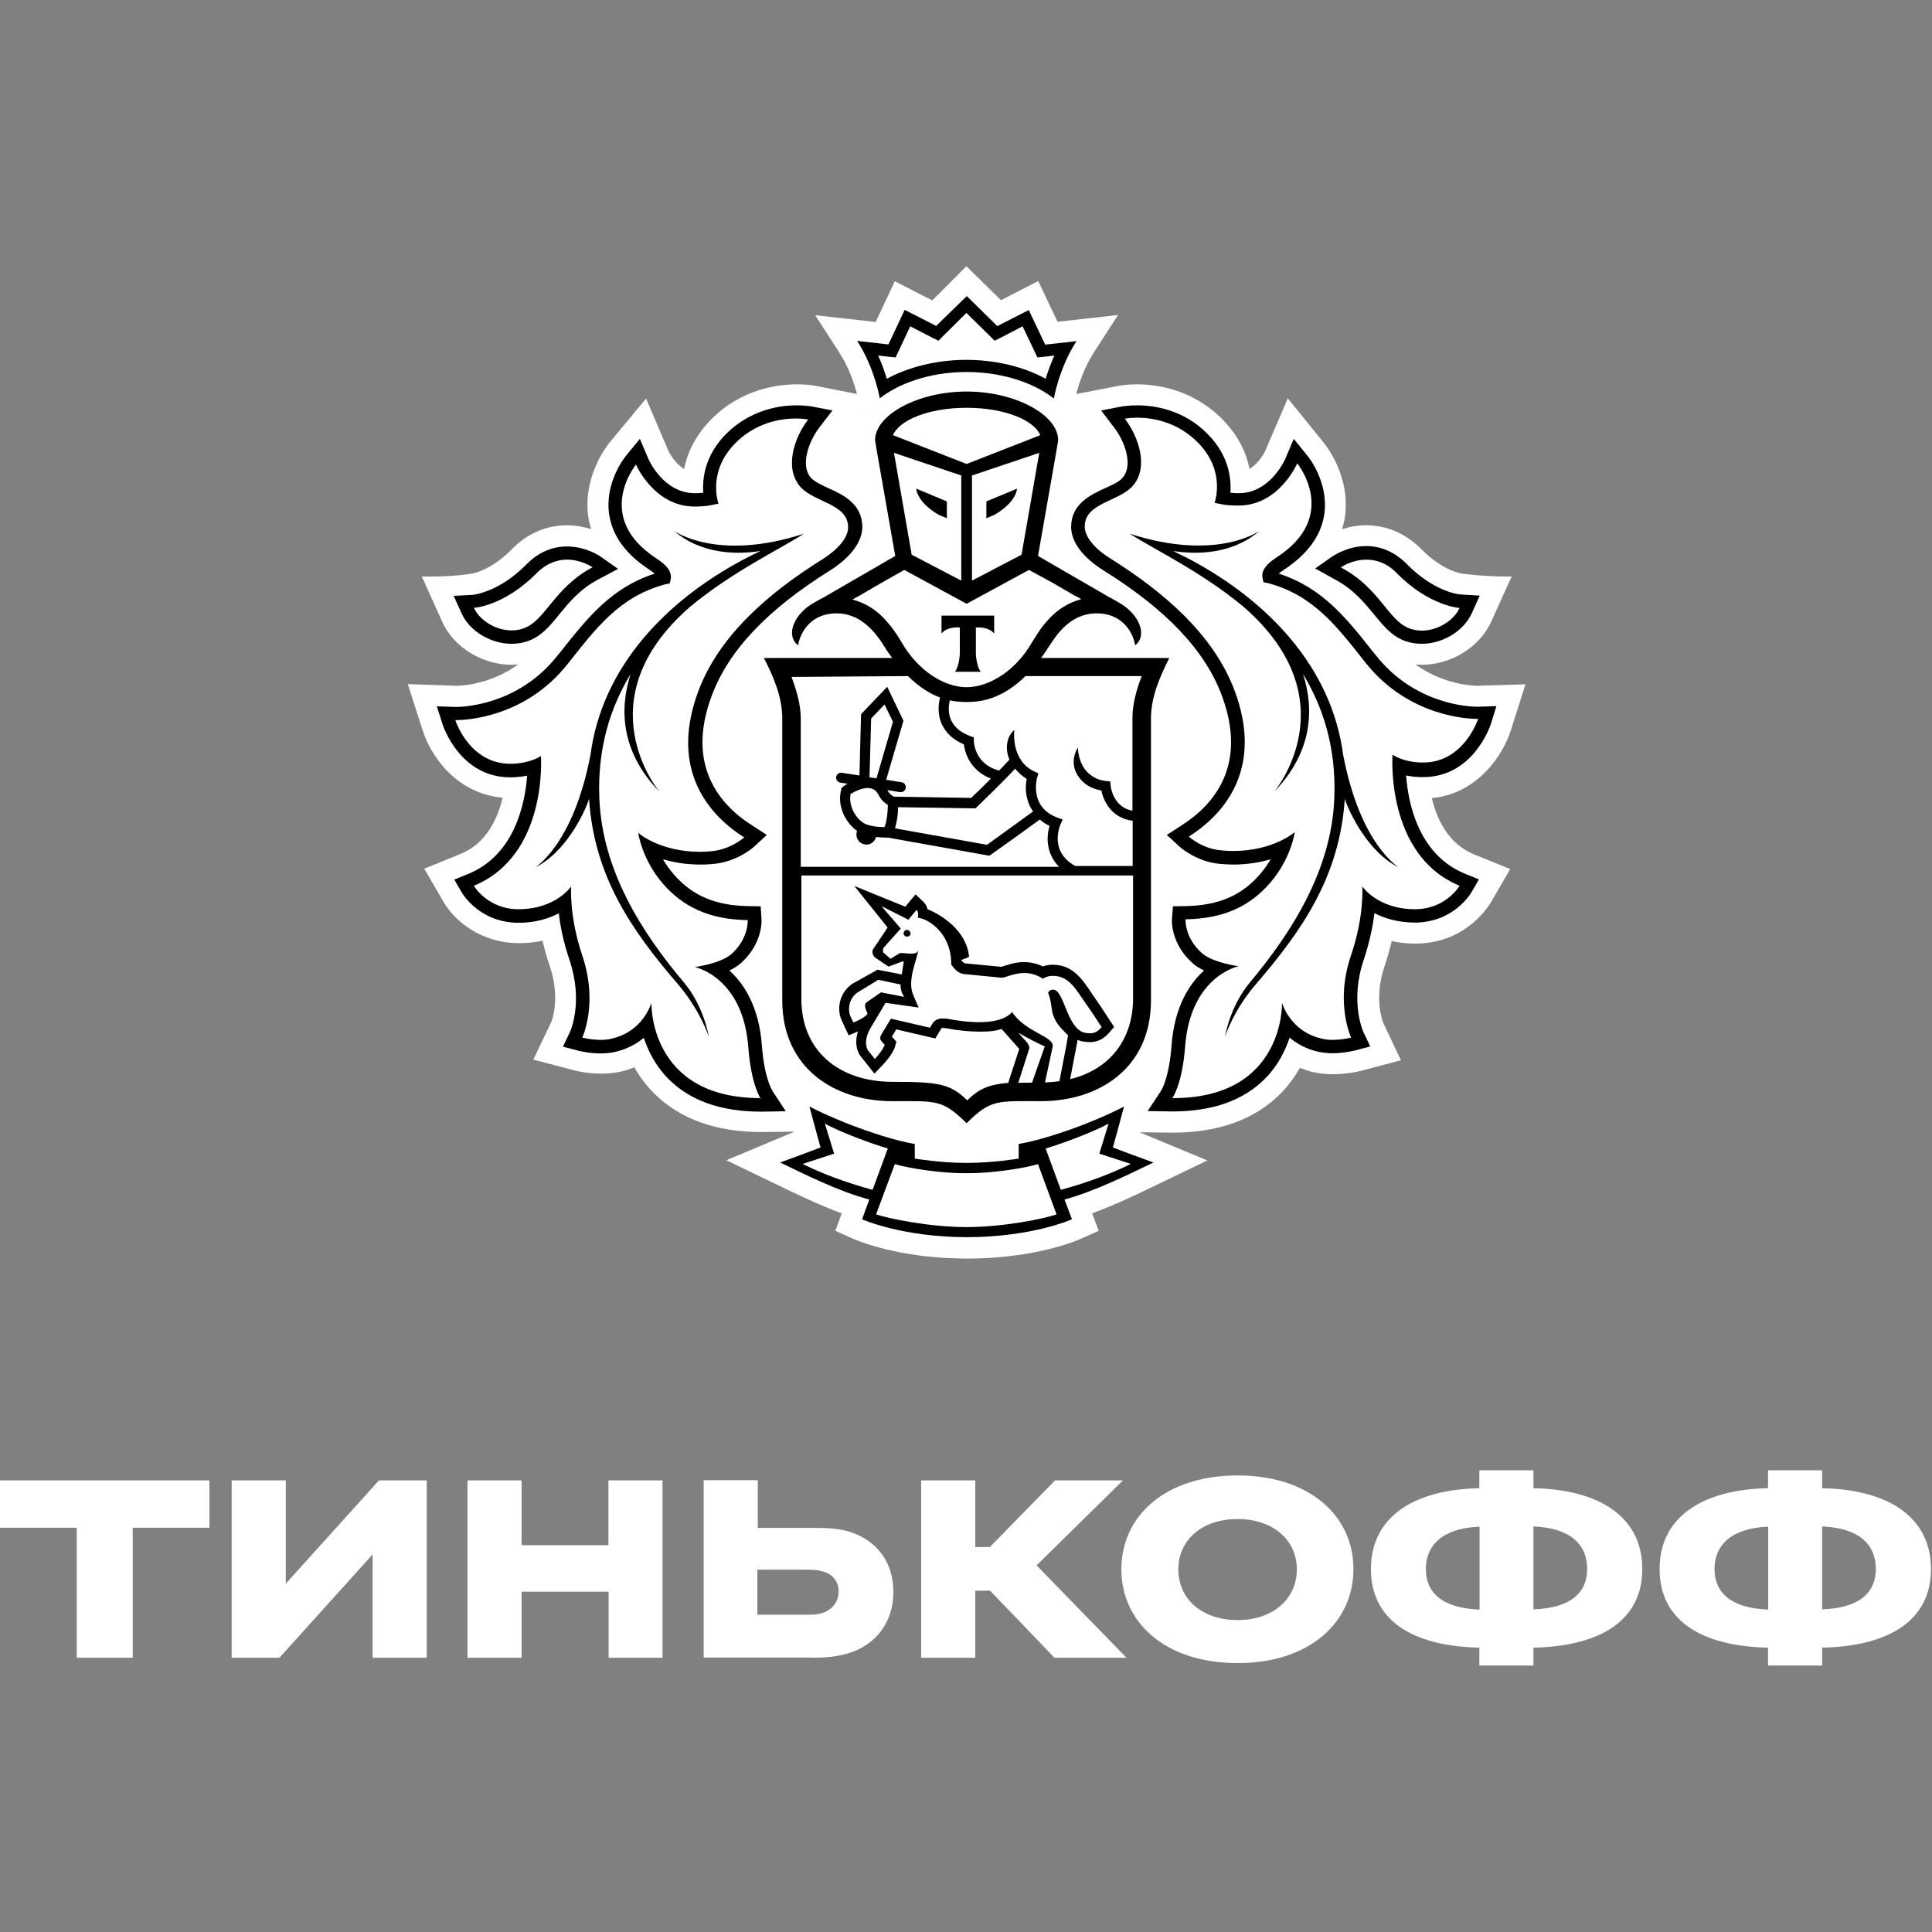
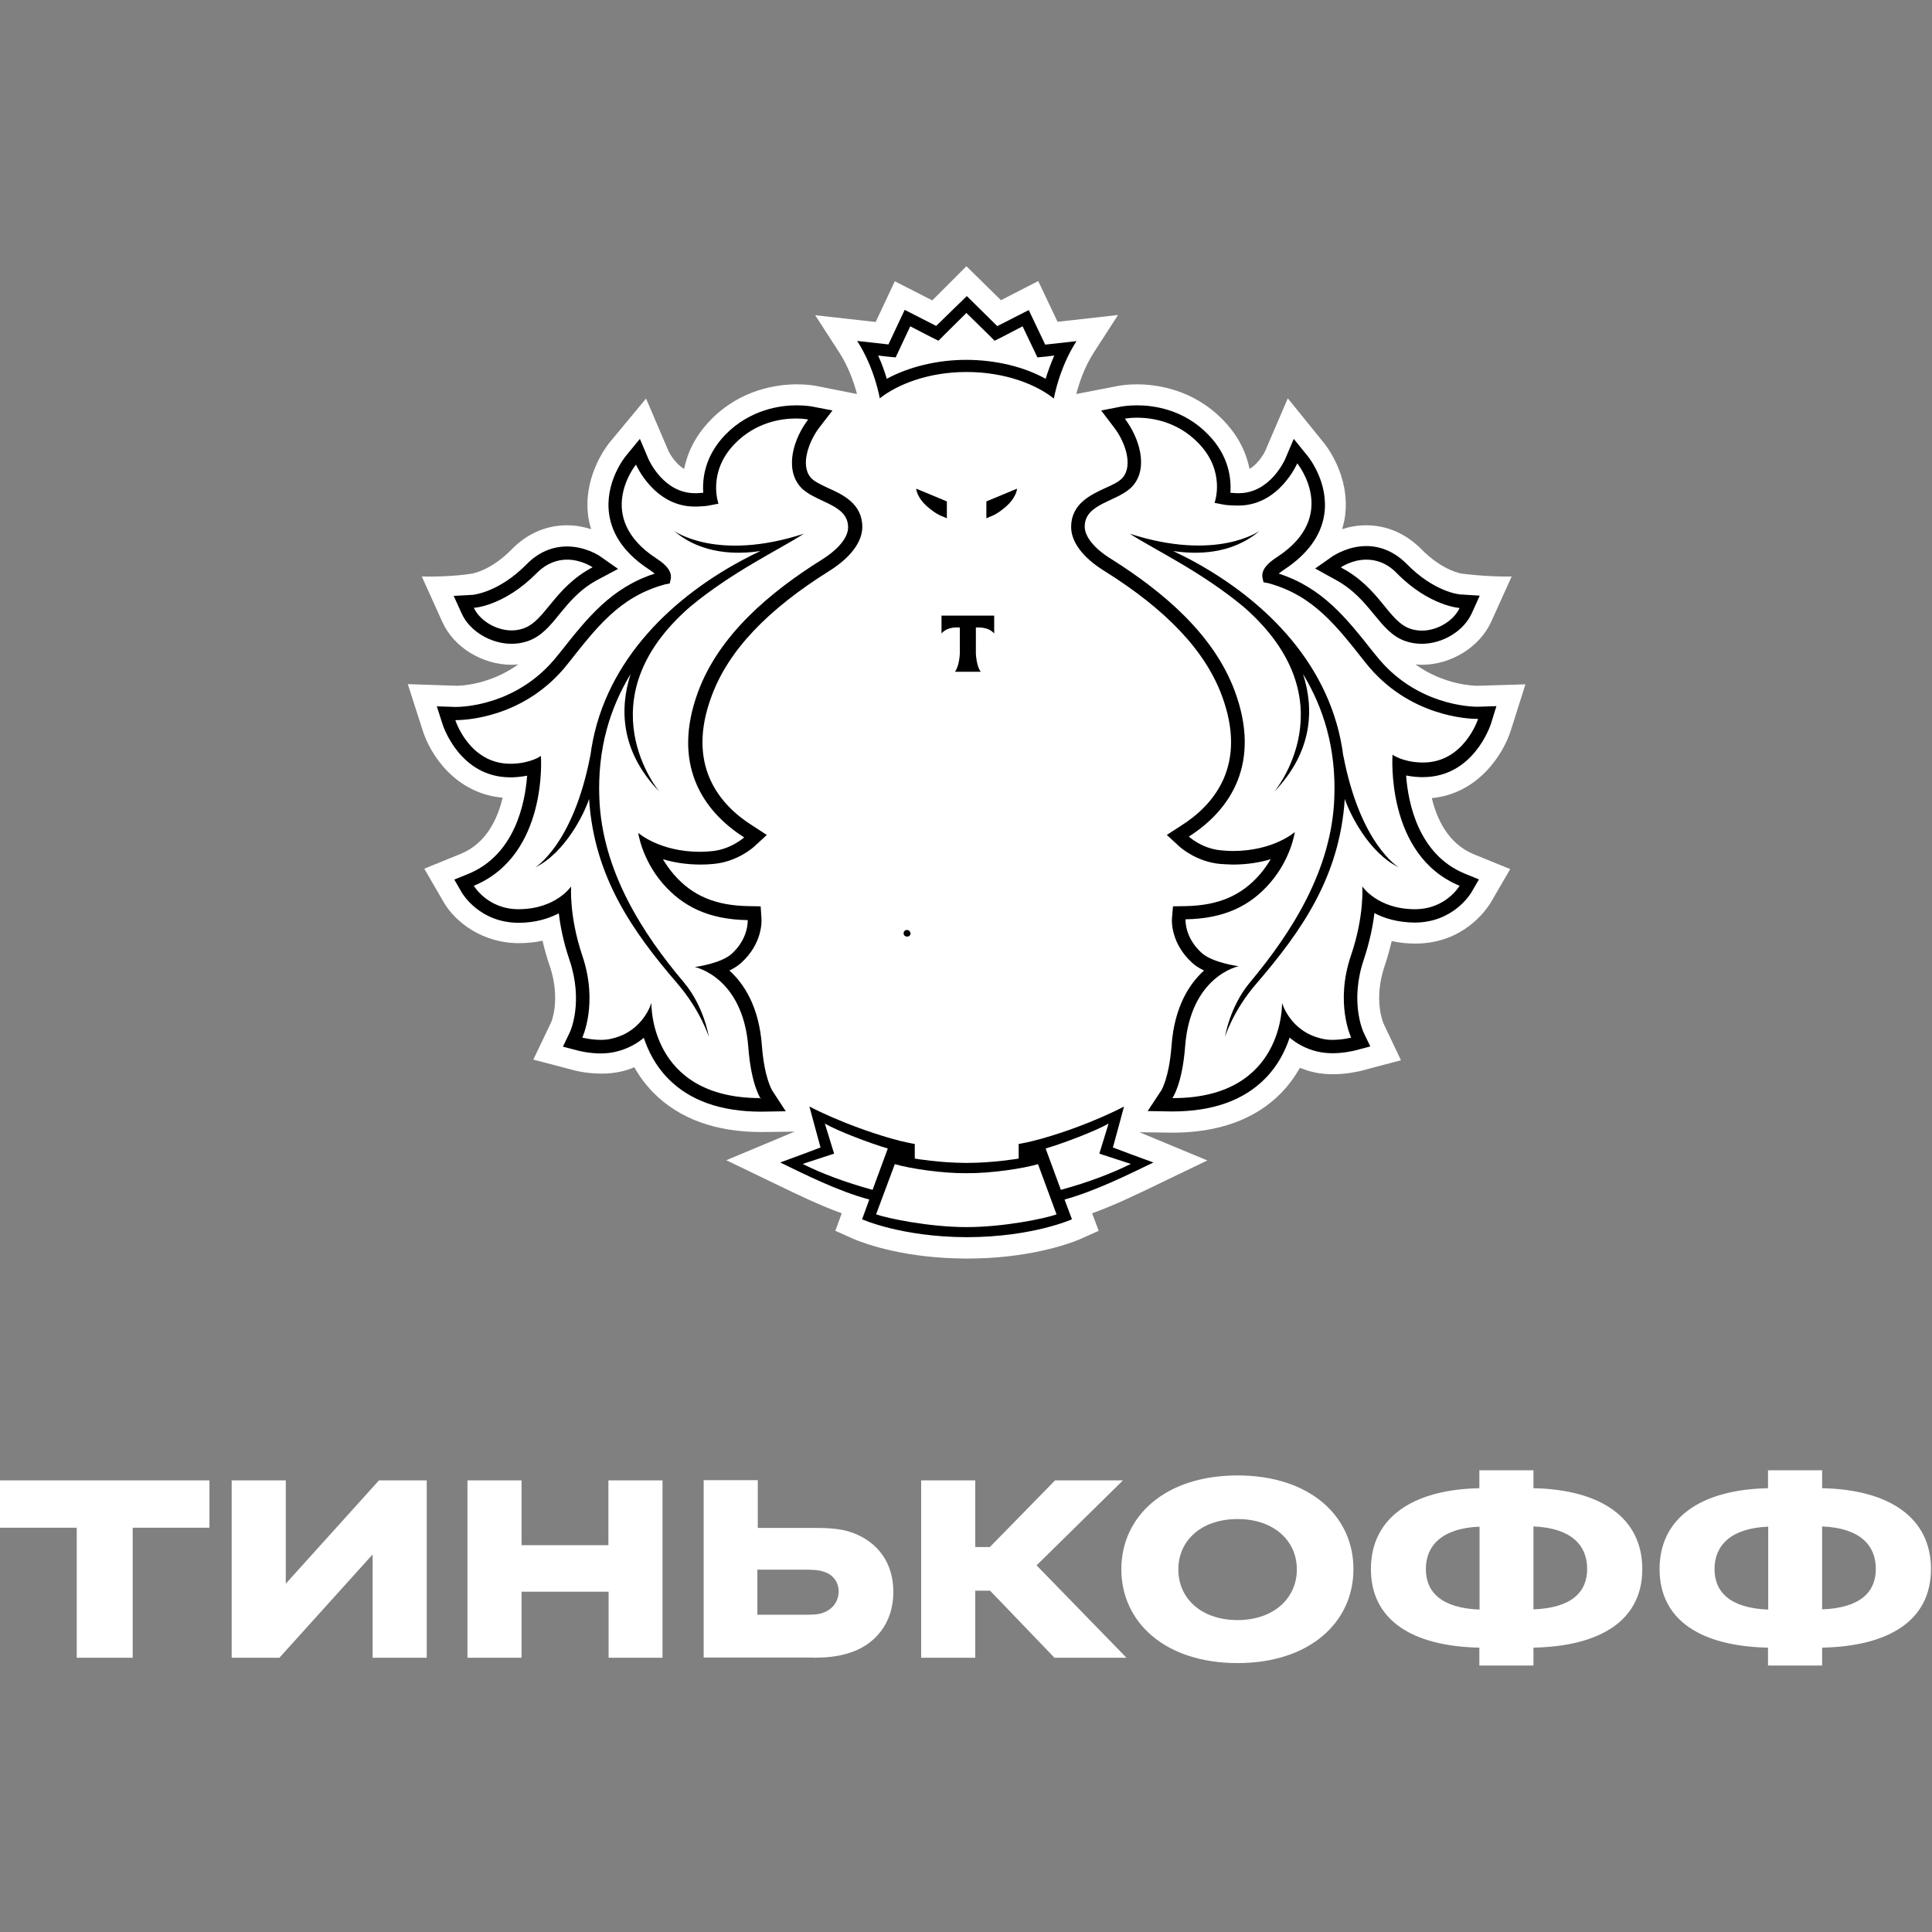
<svg xmlns="http://www.w3.org/2000/svg" x="0px" y="0px" viewBox="0 0 939 939" style="enable-background:new 0 0 939 939;" xml:space="preserve">
  <rect x="0" y="0" width="939" height="939" fill="#808080" stroke="none" />
  <style type="text/css"> .st0{fill:#FFFFFF;} </style>
  <g id="Layer_2"> </g>
  <g id="Layer_1">
    <path class="st0" d="M734.3,355l7.1-22.4l-23.3,0.7c-2,0-16.3-0.4-30.2-10.4c1,0.1,2.1,0.2,3.1,0.2c14.3,0,28.1-8.6,33.7-20.8 l10-22.1c-12.6,0.2-24.1-1.4-24.1-1.4c-0.1,0-9.2-1.2-19.7-11.8c-7.5-7.6-16.8-11.7-26.9-11.7c-4.4,0-8.4,0.8-11.7,1.9 c0.5-1.8,1-3.6,1.3-5.5c3.2-20.7-10.2-36.5-10.2-36.5l-17.5-21.6L615,219c0,0.1-2.8,6-7.7,8.9c-1.5-7.5-5.1-15.8-12.9-23.8 c-14.7-15.1-32.5-17.3-41.9-17.3c-4.3,0-7.4,0.5-8.2,0.6l-21.2,4.1c1.2-4.7,3.8-12.9,8.6-20.3l11.7-18.1l-29.4,3.3l-9.4-19.8 l-18.1,9.3l-16.8-16.5L453.1,146l-18.2-9.3l-9.3,19.8l-29.4-3.3l11.7,18.1c4.8,7.4,7.4,15.5,8.6,20.2l-20.2-4l-0.7-0.1 c-1-0.2-4.1-0.6-8.4-0.6c-9.3,0-27.2,2.3-41.8,17.3c-7.8,8-11.4,16.4-12.9,23.8c-4.9-2.9-7.6-8.7-7.6-8.7l-10.9-25.5L296,215.4 c-2.2,2.8-12.9,17.6-10,36.3c0.3,1.9,0.8,3.7,1.3,5.5c-3.4-1.1-7.3-1.9-11.7-1.9c-10.1,0-19.4,4-26.9,11.7 c-10.4,10.6-19.5,11.8-19.4,11.8c0,0-9.5,1.7-24.3,1.4l10,22.1c5.5,12.3,19.4,20.8,33.7,20.8c1.1,0,2.1-0.1,3.2-0.2 c-13.9,10-28.2,10.4-29.9,10.4l-23.8-0.8l7.2,22.4c3.6,11.6,15.7,30.7,38.9,32.8c-2.5,10.5-8.1,22.3-20.4,27.3l-17.7,7.2l9.7,16.7 c5.4,9,18.2,19.5,36.4,19.5c3.9,0,7.7-0.4,11.4-1.2c0.9,4.1,2.1,8.2,3.5,12.3c5.4,16,0.8,27.2,0.7,27.3l-8.7,18.2l19.5,5.1 c0.2,0.1,6.1,1.7,13.5,1.7c3.4,0,6.5-0.3,9.6-1c2.3-0.5,4.4-1.2,6.5-2.1c2.5,4.5,5.6,8.6,9.2,12.3c12.5,12.7,30.2,19.2,52.6,19.2 h0.1l16-0.2L353,563.9l25.1,12.1c9.1,4.4,20,9.7,31,13.7l-3.1,8.5l8.7,3.9c0.8,0.3,17.4,7.8,45.1,9.3c0,0,6.7,0.3,10.4,0.3 c3.7,0,10.3-0.3,10.3-0.3c27.5-1.6,44-8.9,44.8-9.3l8.7-3.9l-3.2-8.5c11.3-4.1,22.6-9.6,31.3-13.8l24.7-11.9l-33-13.7l16.1,0.2 c22.5,0,40.2-6.5,52.7-19.2c3.6-3.7,6.6-7.8,9.2-12.3c2.1,0.8,4.3,1.6,6.6,2.1c3,0.7,6.2,1,9.5,1c7.3,0,13.2-1.6,13.4-1.6l19.6-5.2 l-8.5-17.9c-0.2-0.5-4.9-11.6,0.5-27.7c1.4-4.1,2.5-8.2,3.5-12.3c3.7,0.8,7.5,1.2,11.5,1.2c23.2,0,34.3-16.2,36.5-19.7l9.6-16.5 l-17.7-7.2c-12.3-5.1-17.9-16.8-20.4-27.3C718.3,385.8,730.6,366.7,734.3,355z M418,199.2l-0.2,0.1l0.2-0.3L418,199.2z" />
    <path class="st0" d="M469.8,198.2c-18.7,0-32.8,6.1-35.8,13.3l35.8,14.1l35.8-14.1C502.6,204.3,488.6,198.2,469.8,198.2z" />
-     <path class="st0" d="M470.2,570.3L470.2,570.3h-0.3h-0.3h0c-11.4,0.1-27-2.2-34.5-4.4l-9.1,24.4c6,2.1,26.2,6.2,44,6.2 c17.7,0,38-4.1,43.9-6.2l-9-24.4C497.2,568,481.5,570.3,470.2,570.3z" />
    <path class="st0" d="M538.8,546c-6.7,3.8-21.8,9.5-30.6,12.1l7.4,20.1c13.6-3.7,24.7-8,34-12.6l-15.3-5L538.8,546z" />
    <path class="st0" d="M400.9,546l4.5,14.6l-15.3,5c9.2,4.6,20.5,8.9,34,12.6l7.4-20.1C422.7,555.5,407.6,549.8,400.9,546z" />
    <path class="st0" d="M469.8,174.9c14.1,0,28,3.4,38.6,9.2c1-3.3,2.3-7.2,4.2-11.3l-4,0.5l-4.2,0.4l-1.8-3.8l-5.4-11.3l-9.8,5.1 l-3.8,1.9l-3-3l-10.7-10.5l-10.6,10.5l-3,3l-3.8-1.9l-9.9-5.1l-5.3,11.3l-1.8,3.8l-4.2-0.4l-4-0.5c1.8,4.1,3.2,8.1,4.2,11.3 C441.9,178.2,455.7,174.9,469.8,174.9z" />
    <path class="st0" d="M685.5,305.6c1.8,0.6,3.7,0.9,5.5,0.9c8,0,15.7-5.1,18.4-11c0,0-14.7-0.9-30.4-16.8c-5-5.1-10.3-6.7-14.9-6.7 c-7.1,0-12.4,3.7-12.4,3.7C670.7,285.8,674.6,301.9,685.5,305.6z" />
    <path class="st0" d="M248.6,306.5c1.8,0,3.7-0.3,5.5-0.9c10.9-3.6,14.8-19.8,33.8-29.8c0,0-5.3-3.7-12.4-3.7 c-4.6,0-9.9,1.5-14.9,6.7c-15.7,15.9-30.4,16.8-30.4,16.8C232.9,301.4,240.7,306.5,248.6,306.5z" />
    <path class="st0" d="M690.6,371.2c0.3,0,0.6,0,1,0c19.9,0,26.7-21.2,26.7-21.2h-0.4c-3.7,0-33.3-0.8-54.3-27.3 c-13.8-17.4-25.1-32.7-47.4-38.7l-2.2-0.4l-0.5-2.2c-0.6-3.4,1.7-6.6,7-10c30.8-20.1,9.9-45.6,9.9-45.6s-8.8,20.5-28.5,20.5 c-0.5,0-1,0-1.5,0c-2.2-0.1-4.4-0.2-6.6-0.7l-3.6-0.7c0,0,5.6-15.2-7.9-29.1c-10.2-10.5-22.6-12.3-29.8-12.3 c-3.6,0-5.9,0.5-5.9,0.5c6.8,8.8,11.7,23.5,3.9,32.6c-6.8,7.8-23.4,8.2-23.4,19.8c0,4.9,4.6,10.6,12.9,15.8 c24.9,15.6,49.7,36.3,60,64.1c12.9,34.6-1.6,57.6-22.3,70.7c0,0,6.5,5.9,15.9,6.7c1.9,0.2,3.8,0.3,5.5,0.3 c19.9,0,30.1-9.2,30.1-9.2s-1.7,12.8-12,24.7c-9.5,11-22,17.4-41.1,17.7c0,0-0.6,8.8,7.8,16.4c5.4,4.8,17.9,6.4,17.9,6.4 s-23.4,4.7-26,39c-1.4,18.6-6.2,25.1-6.2,25.1h0.4c54.3,0,52.9-46.3,52.9-46.3s3.8,13.7,18.9,17.3c1.8,0.5,3.8,0.7,5.6,0.7 c4.9,0,9.1-1.1,9.1-1.1s-7.9-16.6-0.1-39.9c6.5-19.3,5.5-33.6,5.5-33.6s7.3,11,25.4,11.1h0.2c15.1,0,21.7-11.4,21.7-11.4 c-36.2-14.9-32.6-63.1-32.6-63.1S681.5,370.9,690.6,371.2z M679.7,421.5c-14.7-7.2-24-26.4-26.3-33.3c-2.4,38-21.1,64.3-42.9,89.7 c-11.3,13.1-15.3,25.9-15.3,25.9s2.2-14.5,12-26.3c20.3-24.3,39.7-54.5,41.1-89.5c1-24.4-5.3-44.2-15.2-60.5 c5.5,17,4.7,37.8-14,57.2c0,0,37.2-44.4-14.8-89.8c-20.9-17.3-43.7-28-55.4-35.6c42.4,13.8,63.1-1.4,63.1-1.4 c-13.6,11.7-31.1,11.5-42,9.8c2.9,1.4,6,2.9,9.3,4.7c35.8,19.3,67.9,51.1,73.4,95.1v-0.3C661.2,410.5,679.7,421.5,679.7,421.5z" />
    <path class="st0" d="M337.8,469.6c0,0,12.5-1.6,17.9-6.4c8.4-7.6,7.8-16.4,7.8-16.4c-19.1-0.3-31.6-6.7-41.2-17.7 c-10.3-11.9-12-24.7-12-24.7s10.3,9.2,30.1,9.2c1.8,0,3.6-0.1,5.5-0.3c9.4-0.7,15.9-6.7,15.9-6.7c-20.7-13.2-35.2-36.1-22.4-70.8 c10.3-27.7,35-48.4,60-64.1c8.3-5.1,12.9-10.9,12.9-15.8c0-11.6-16.6-12-23.3-19.8c-7.9-9-2.9-23.7,3.9-32.6c0,0-2.3-0.5-5.9-0.5 c-7.2,0-19.6,1.8-29.8,12.3c-13.6,13.9-7.9,29.1-7.9,29.1l-3.6,0.7c-2.2,0.5-4.3,0.5-6.6,0.7c-0.5,0-1,0-1.4,0 c-19.7,0-28.5-20.4-28.5-20.4s-20.9,25.6,9.9,45.6c5.3,3.4,7.6,6.6,7,10l-0.5,2.2l-2.2,0.4c-22.3,6-33.6,21.3-47.4,38.7 c-20.9,26.4-50.5,27.3-54.2,27.3h-0.4c0,0,6.8,21.2,26.7,21.2c0.3,0,0.6,0,1,0c9.2-0.3,13.9-3.8,13.9-3.8s3.5,48.2-32.6,63.1 c0,0,6.6,11.4,21.7,11.4h0.2c18.1-0.1,25.4-11.1,25.4-11.1s-1.1,14.3,5.4,33.6c7.9,23.2,0,39.9,0,39.9s4.2,1.1,9.1,1.1 c1.9,0,3.8-0.2,5.6-0.7c15.1-3.6,18.9-17.3,18.9-17.3s-1.4,46.3,52.9,46.3h0.4c0,0-4.8-6.5-6.1-25.1 C361.2,474.3,337.8,469.6,337.8,469.6z M329.1,478c-21.8-25.4-40.4-51.7-42.9-89.7c-2.3,6.9-11.5,26.1-26.2,33.3 c0,0,18.5-11.1,26.8-54.3v0.3c5.5-44,37.6-75.8,73.4-95.1c3.3-1.8,6.4-3.3,9.3-4.7c-10.9,1.7-28.4,1.9-42-9.8 c0,0,20.7,15.1,63.1,1.4c-11.7,7.6-34.5,18.3-55.4,35.6c-52.1,45.5-14.8,89.8-14.8,89.8c-18.7-19.4-19.5-40.2-14-57.2 c-9.9,16.3-16.2,36.1-15.2,60.5c1.4,35,20.7,65.2,41.1,89.5c9.8,11.8,12,26.3,12,26.3S340.4,491.1,329.1,478z" />
    <path class="st0" d="M429.7,300.5c0.9,1,1.8,2,2.6,3c0.2,0.2,0.4,0.5,0.6,0.7c0.8,1,1.6,2.1,2.3,3.2c0.2,0.2,0.3,0.5,0.5,0.7 c0.9,1.4,1.8,2.8,2.6,4.2c7.8,13.4,20.4,21.4,31.5,21.5c11.1,0,23.6-8,31.5-21.5c0.9-1.5,1.7-2.9,2.7-4.3c0.1-0.2,0.3-0.4,0.4-0.6 c0.8-1.2,1.6-2.3,2.4-3.4c0.2-0.2,0.3-0.4,0.5-0.6c0.9-1.1,1.8-2.1,2.7-3.1c0.2-0.2,0.3-0.3,0.4-0.4c4-4.1,8.7-7.1,15-8.9l-2.8-1.6 h-0.2l-11-6.4l-11.3-6.4l-30.2,16.4l-0.1-0.1l-0.1,0.1l-30.3-16.4l-11.3,6.4l-11,6.4H417l-2.8,1.6c6.2,1.7,11,4.8,15,8.8 C429.4,300.1,429.5,300.3,429.7,300.5z M457.6,299.2h12.8h12.8v8.7c-3-3.7-8.9-2.9-8.9-2.9v12.6c0,0,0.2,6.2,2.4,8.9h-6.3H464 c2.2-2.7,2.4-8.9,2.4-8.9V305c0,0-5.8-0.7-8.9,2.9V299.2z" />
    <path class="st0" d="M467.2,282.2v-51.1l-32.7-11l8.6,49.5L467.2,282.2z M460.2,243.7v8.2l-1.6-0.7c-0.1-0.1-2.4-0.6-6.5-3.8 c-6.7-5.2-6.8-9.9-6.8-9.9L460.2,243.7z" />
    <path class="st0" d="M496.5,269.6l8.6-49.5l-32.7,11v51.1L496.5,269.6z M479.5,243.7l14.9-6.2c0,0-0.1,4.8-6.8,9.9 c-4,3.2-6.4,3.7-6.5,3.8l-1.6,0.7L479.5,243.7L479.5,243.7z" />
    <path class="st0" d="M420.9,400.6c3.2,1.2,7.1,1.4,9,1.4c0.1-0.2,0.2-0.5,0.3-0.9c0.2-0.6,0.3-1.2,0.5-1.8c0.5-2.8,0.8-6,0.8-8.1 c-1.3-0.8-3.2-2.3-4.3-4.5c-1.2-2.5-2.9-3.7-5.5-3.7c-3.3,0-6.8,2-8.3,2.9C412.2,392.9,417.4,399.3,420.9,400.6z" />
    <path class="st0" d="M493.3,373.5c-6.1,6.6-18,18-18.6,18.6l-0.7,0.7l-37.6-0.6c0,3.7-0.6,6.8-1.2,9.1c-0.1,0.4-0.2,0.8-0.3,1.2 l44.7,8c4.7-3.2,17.5-12.5,22.4-16.2c-3.6-5.3-4-11.5-3.1-15.9C496.5,377,494.7,375.3,493.3,373.5z" />
    <path class="st0" d="M498.4,328.6c-8.7,8.5-17,11.7-24.4,12.4c-1.3,0.1-2.7,0.2-4.1,0.2h-0.1h-0.1c-1.4,0-2.8-0.1-4.1-0.2 c-1.3-0.1-2.7-0.3-4-0.6c-0.5,1.9-1.1,5.9,0.7,9.7c1.6,3.5,4.8,6,9.4,7.7l1.6,0.6l0,1.7c0,0.5,0.4,11.4,12.3,14.4 c2-2,3.7-3.8,5-5.3c-2.4-5.7-1.2-11.5,2.4-14.4c-0.2,0.6-1.7,14.9,9.8,20.2l1.9,0.9l-0.6,2c-0.2,0.6-4,14.4,9.9,19.5l2.5,0.9 l-1.1,2.4c-0.2,0.5-5.7,13,7.2,20.2h27.9v-22c-9.9-1.2-14.1-9.1-15.2-14.7c-4.6-0.8-8.2-2.8-10.6-6c-5.9-7.7-0.8-14.7-0.8-15 c0,0.1,0,7.5,4.6,12.1c2.3,2.2,5,3.9,9.1,4.3l2,0.2l0.2,2.1c0,0.4,1.2,10.5,10.6,12.1l0-45c0-7,2.1-14,4.5-20.4L498.4,328.6 L498.4,328.6z" />
    <path class="st0" d="M423.3,349.2l-0.8,28.6l3.3,0.5l8-27.5l-4.1-8.4L423.3,349.2z" />
    <path class="st0" d="M511.6,480.5c0.2,0,0.5,0,0.8,0.1c5,1.4,6.2,19.3,15,20.9c0.9,0.2,1.6,0.2,2.3,0.2c2.5,0,4-1.1,5.6-3 c0,0-4.4-6.9-7.7-11.5c-4.4-6.1-7.8-13.4-15.9-13.4c-0.2,0-0.4,0-0.6,0c-2.7,0.1-4.3,1.4-4.3,1.4c-3.3-2.1-6.4-2.8-9.1-2.8 c-5.1,0-9.1,2.3-11,2.3h-0.1l-18.2-1.8c-2.8-0.3-5.1-3.1-5.9-4.2c-0.2-0.3-0.3-0.5-0.3-0.5c0-0.5,0-1,0-1.4 c-0.6-14.8-12.1-21.1-16.2-21.2c0,0,0.5-2.8-0.6-3.9l-4,4.8l-13.1-6.6l9.4,10.9l-7.9,8.9c-1,1-0.9,2.4-0.5,2.9l3.4,3l4.3-2.6 c0.2-0.2,0.6-0.2,1.1-0.2c1.2,0,3,0.3,4.6,0.3c1.8,0,3.3-0.4,3.5-2c-0.5,5.5-5.6,15-2.3,22.5l2.5,5.6l-16.1-2.3l-7.5,12.6 c-2.3,4.2-2.7,8.7-0.4,11.2l2.8,3.5c0,0,3.9-4.2,4.8-6.9l-1.3-1.4c-1.1-1.2-1-2.2-0.4-3.5l4.7-7.8l19,4.4l1-1.7 c1.3-2.1,3.1-2.8,5.2-2.8c0.8,0,1.7,0.1,2.6,0.2c3.5,0.7,9.3,1.6,15.1,1.6c6.4,0,12.7-1.1,16-4.9c6.9,10.1,20.8,11.7,19.7,16.9 l-3.7,17.3c2.4-0.1,4.8-0.3,7-0.6l3.5-18c0.4-2,0.8-4.6,0.8-4.6c-1.3-1.4-4.6-4.2-6.4-7.7c-2.5-4.7-1.1-7.1-3.4-13.2 C509.3,481.9,510,480.5,511.6,480.5z M440.7,455.2c-0.9,0-1.6-0.8-1.6-1.7c0.1-0.9,0.8-1.6,1.7-1.5c0.9,0,1.6,0.8,1.6,1.7 C442.3,454.6,441.6,455.3,440.7,455.2z" />
    <path class="st0" d="M414.8,496.9c0,0,6.3-2.6,6.8-4.4l-0.8-2.1c-0.6-1.4-0.5-2.8,0.6-3.6l6.8-4.7l11.3,2.2c0,0-2.1-2.5-1.8-6 l-10.8-2.3l-10.2,6.2c-4.4,3.3-4.7,8.6-3.3,11.7L414.8,496.9z" />
    <path class="st0" d="M494.9,526.3c2-0.1,4.3-0.1,6.7-0.1c0,0,5.8-16.9,6.2-17.5c-3.3-1.4-10.1-5-12.7-6.6c1.7,2.6,5.9,5.5,5.1,7.8 L494.9,526.3z" />
    <path class="st0" d="M550.4,425.8H389.2v60.3c0,24.6,17.9,40.1,44.4,40.1c22.1,0,28,0.8,36.2,9c5.7-5.6,10.4-7.7,20-8.5l0.2-0.9 l5.1-15.6c-0.3-0.3-8.6-9.7-8.6-9.7c-3.3,1.1-6.1,1.3-10.7,1.3c-4.8,0-10.2-0.5-16-1.6c-0.6-0.1-1.1-0.2-1.7-0.2 c-0.7,0-0.8,0.1-1,0.4l-1,1.7l-1.8,3l-3.5-0.8l-15.5-3.6l-2.1,3.5l0.3,0.4l1.9,2.1l-0.8,2.7c-1.1,3.5-4.8,7.6-6,8.7l-3.9,4.1 l-3.5-4.4l-2.6-3.3c-2.8-3.1-3.4-7.8-1.9-12.8c0,0-0.1,0.1-0.2,0.1l-4.4,1.8l-2-4.2l-1.4-3c-2.4-5.3-1.5-13,4.9-17.7l12.5-7 l11.8,2.3c0.3-1.1,0.7-5.2,1.1-6.2c-0.2,0-0.4-0.1-0.7-0.1l-6.8,2.5l-6.6-4.5c0,0-2.6-2.5-0.2-4.9l6.4-9.6l-16.2-20.2l24.8,10.1 l1.6-2l3.4-4l3.8,3.6c1.1,1,1.7,2.3,2,3.6c6.8,2.6,19.1,10.5,20.2,23.2l-3.8,1.5v0.1c0.9,1,1.6,1.5,1.8,1.5l17.7,1.7 c0.4-0.1,1-0.3,1.6-0.5c2.2-0.7,5.5-1.8,9.4-1.8c3.2,0,6.3,0.7,9.2,2.1c1.1-0.4,2.4-0.7,4-0.8l0.9,0c9.5,0,14.2,7,18,12.7 c0.6,1,1.3,1.9,1.9,2.8c3.3,4.6,7.6,11.5,7.8,11.7l2,3L539,502c-1.8,2.1-4.6,4.6-9.4,4.6c-1,0-2.1-0.1-3.2-0.3 c-1-0.2-1.9-0.5-2.8-0.8c-0.1,0.9-0.3,2-0.5,3l-3.1,16.1c18.6-4.5,30.4-18.5,30.4-38.4L550.4,425.8z" />
    <path class="st0" d="M389.2,421h125.4c-6.3-6.4-6.2-14.6-4.6-19.8c-1.8-0.9-3.3-1.9-4.7-3.1c-4.9,3.6-19.9,14.4-23.8,17.1l-0.8,0.6 l-49.2-8.8h-1c-1.2,0-2.9,0-4.8-0.3c-0.5,2.2-2.4,3.7-4.6,3.7c-0.2,0-0.5,0-0.8-0.1c-1.3-0.2-2.4-0.9-3.1-1.9 c-0.8-1-1.1-2.3-0.9-3.6l0.2-1c-5.1-3.6-9.8-11.5-7.7-19.9l0.2-0.9l0.7-0.5c0.1-0.1,1-0.6,2.2-1.4l-3.6-0.5c-1.3-0.2-2.2-1.5-2-2.8 c0.2-1.3,1.5-2.3,2.8-2l8.5,1.3l0.8-29.8l12.7-13.3l7.9,16.5l-8.4,28.7l7.5,1.2c1.3,0.2,2.2,1.4,2,2.8c-0.2,1.2-1.2,2-2.4,2 c-0.1,0-0.3,0-0.4,0l-6.1-1c0.1,0.2,0.2,0.3,0.3,0.5c0.7,1.3,2.1,2.3,2.9,2.7l37.5,0.6c1.6-1.5,5.5-5.4,9.6-9.4 c-9.2-3.5-12.6-11.4-13.1-16.6c-5.2-2.2-8.7-5.5-10.7-9.7c-2.4-5.3-1.5-10.5-0.9-13.1c-5-1.8-10.3-5.1-15.6-10.4h-56.5 c2.4,6.5,4.5,13.5,4.5,20.4V421z" />
    <path d="M440.9,452c-0.9-0.1-1.7,0.6-1.7,1.5c-0.1,0.9,0.6,1.7,1.6,1.7c0.9,0.1,1.7-0.6,1.8-1.5C442.4,452.8,441.8,452,440.9,452z" />
    <path d="M550.2,561.2l-9.3-3.5l2.6-9.5l2.8-10.4c0,0-16.5,8.9-39.6,15.5c-6.6,1.9-11.6,2.7-11.6,2.7v7.1c0,0-12.4,2.1-24.9,2.1H470 h-0.2h-0.2h-0.1c-12.5,0-24.9-2.1-24.9-2.1V556c0,0-5-0.8-11.6-2.7c-23.2-6.7-39.6-15.5-39.6-15.5l2.8,10.4l2.6,9.5l-9.3,3.5 l-10.3,3.8c11.8,5.7,28.2,14,43.3,18l-3.5,9.6c0,0,19,8.6,50.8,8.7v0h0.1h0.1h0.1h0.1v0c31.8-0.1,50.8-8.7,50.8-8.7l-3.6-9.6 c15-4.1,31.5-12.4,43.2-18L550.2,561.2z M390.1,565.7l15.3-5l-4.5-14.6c6.7,3.8,21.8,9.5,30.6,12.1l-7.4,20.1 C410.6,574.6,399.3,570.3,390.1,565.7z M469.8,596.4c-17.7,0-38-4.1-44-6.2l9.1-24.4c7.5,2.2,23.2,4.5,34.5,4.4h0h0.3h0.3h0 c11.4,0.1,27-2.2,34.5-4.4l9,24.4C507.8,592.3,487.6,596.4,469.8,596.4z M515.6,578.3l-7.4-20.1c8.8-2.6,23.8-8.3,30.6-12.1 l-4.5,14.6l15.3,5C540.3,570.3,529.1,574.6,515.6,578.3z" />
    <path d="M469.8,180.8c18.9,0,34,6.2,42.4,12.9c0,0,2.5-14.8,11-27.9l-15.2,1.7l-8-16.8l-15.3,7.8l-14.8-14.6L455,158.4l-15.3-7.8 l-7.9,16.8l-15.2-1.7c8.5,13.1,11,27.9,11,27.9C435.9,187,450.9,180.8,469.8,180.8z M431.1,173.3l4.2,0.4l1.8-3.8l5.3-11.3l9.9,5.1 l3.8,1.9l3-3l10.6-10.5l10.7,10.5l3,3l3.8-1.9l9.8-5.1l5.4,11.3l1.8,3.8l4.2-0.4l4-0.5c-1.8,4.1-3.2,8.1-4.2,11.3 c-10.6-5.9-24.5-9.2-38.6-9.2c-14.1,0-27.9,3.4-38.6,9.2c-1-3.3-2.3-7.2-4.2-11.3L431.1,173.3z" />
    <path d="M691.6,377.7c24.4,0,32.6-24.7,33-25.8l2.7-8.7l-9.2,0.3h0c-3.2,0-30.2-0.7-49.3-24.9l-1.8-2.2 c-12.5-15.8-24.3-30.8-45.5-37.6c0.6-0.5,1.5-1.2,2.7-2c11.2-7.4,17.8-16.3,19.4-26.6c2.4-15.6-7.6-28-8-28.5l-6.8-8.4l-4.2,9.9 c-0.3,0.6-7.4,16.5-22.5,16.5h-1.1c-1-0.1-2-0.1-3-0.2c0.5-7.1-0.8-18.1-10.8-28.3c-12-12.4-26.8-14.2-34.5-14.2 c-4.1,0-6.9,0.5-7.2,0.5l-10.3,2l6.3,8.3c5,6.4,9.5,18.2,4.1,24.4c-1.7,2-5.2,3.6-8.6,5.1c-6.9,3.2-16.4,7.6-16.4,18.8 c0,7.3,5.7,14.9,16,21.3c30.4,19,49.2,38.9,57.3,60.8c12.5,33.7-3.8,52.9-19.7,63l-7.1,4.6l6.2,5.7c0.8,0.7,8.5,7.4,19.8,8.4 c2.1,0.1,4.2,0.3,6.1,0.3c7.2,0,13.4-1.1,18.4-2.6c-1.4,2.4-3.1,4.8-5.2,7.3c-9.1,10.5-20.3,15.2-36.3,15.5l-6,0.1l-0.5,6 c-0.1,1.2-0.5,12.2,10,21.6c1.6,1.5,3.6,2.6,5.6,3.6c-7.1,6.4-14.4,17.5-15.8,36.5c-1.2,15.9-5,21.8-5,21.8l-6.6,10l11.9,0.2 c19.7,0,34.8-5.4,45.3-16.1c6.2-6.3,9.7-13.5,11.8-19.8c3.4,2.9,7.9,5.5,13.6,6.8c2.2,0.5,4.6,0.8,7.2,0.8c5.6,0,10.2-1.2,10.8-1.3 l7.6-2l-3.4-7.1c-0.2-0.6-6.6-14.7,0.2-35c2.9-8.7,4.5-16.6,5.2-22.7c4.8,2.5,11.2,4.5,19.5,4.6c18.9,0,27.2-14,27.6-14.6l3.7-6.4 l-6.9-2.8c-22.5-9.3-27.5-34.2-28.5-47.7c2,0.4,4.3,0.7,7,0.8H691.6z M709.4,430.5c0,0-6.6,11.4-21.7,11.4h-0.2 c-18.1-0.1-25.4-11.1-25.4-11.1s1.1,14.3-5.5,33.6c-7.9,23.2,0.1,39.9,0.1,39.9s-4.2,1.1-9.1,1.1c-1.9,0-3.8-0.2-5.6-0.7 c-15.1-3.6-18.9-17.3-18.9-17.3s1.4,46.3-52.9,46.3h-0.4c0,0,4.8-6.5,6.2-25.1c2.6-34.3,26-39,26-39s-12.5-1.6-17.9-6.4 c-8.5-7.6-7.9-16.4-7.9-16.4c19.1-0.3,31.6-6.7,41.1-17.7c10.3-11.9,12-24.7,12-24.7s-10.3,9.2-30.1,9.2c-1.7,0-3.6-0.1-5.5-0.3 c-9.4-0.7-15.9-6.7-15.9-6.7c20.7-13.2,35.2-36.1,22.3-70.8c-10.3-27.7-35.1-48.4-60-64.1c-8.3-5.1-12.9-10.9-12.9-15.8 c0-11.6,16.6-12,23.4-19.8c7.8-9,2.9-23.7-3.9-32.6c0,0,2.3-0.5,5.9-0.5c7.2,0,19.6,1.8,29.8,12.3c13.6,13.9,7.9,29.1,7.9,29.1 l3.6,0.7c2.2,0.5,4.3,0.5,6.6,0.6c0.5,0,1,0,1.5,0c19.7,0,28.5-20.5,28.5-20.5s20.9,25.6-9.9,45.6c-5.3,3.4-7.6,6.6-7,10l0.5,2.2 l2.2,0.4c22.3,6,33.6,21.3,47.4,38.7c21,26.5,50.6,27.3,54.3,27.3h0.4c0,0-6.8,21.2-26.7,21.2c-0.3,0-0.6,0-1,0 c-9.2-0.3-13.9-3.8-13.9-3.8S673.2,415.6,709.4,430.5z" />
    <path d="M648.6,281.5c9.1,4.8,14.4,11.3,19.1,17c4.6,5.6,8.9,11,15.7,13.2c2.4,0.8,5,1.2,7.6,1.2c10.2,0,20.4-6.2,24.3-14.8 l3.9-8.6l-9.5-0.6c-0.4,0-12.6-1.1-26.1-14.9c-5.6-5.6-12.3-8.6-19.5-8.6c-8.9,0-15.4,4.4-16.2,4.8l-8.7,6.1L648.6,281.5z M664.1,272c4.6,0,9.9,1.5,14.9,6.7c15.7,15.9,30.4,16.8,30.4,16.8c-2.7,5.9-10.4,11-18.4,11c-1.8,0-3.7-0.3-5.5-0.9 c-10.8-3.6-14.7-19.8-33.8-29.8C651.7,275.7,657,272,664.1,272z" />
    <path d="M652.9,367.3v0.3c-5.5-44-37.6-75.7-73.4-95.1c-3.3-1.8-6.4-3.2-9.3-4.7c10.9,1.7,28.4,1.9,42-9.8c0,0-20.7,15.1-63.1,1.4 c11.7,7.6,34.6,18.3,55.4,35.6c52.1,45.5,14.8,89.8,14.8,89.8c18.7-19.4,19.5-40.2,14-57.2c9.9,16.3,16.2,36.1,15.2,60.5 c-1.4,35-20.8,65.2-41.1,89.5c-9.8,11.8-12,26.3-12,26.3s3.9-12.8,15.3-25.9c21.8-25.4,40.4-51.7,42.9-89.7 c2.3,6.9,11.5,26.1,26.3,33.3C679.7,421.5,661.2,410.5,652.9,367.3z" />
    <path d="M375.3,530c0-0.1-3.8-5.9-5-21.8c-1.4-19-8.7-30.1-15.8-36.5c2.1-1,4-2.2,5.6-3.6c10.5-9.4,10.1-20.4,10-21.6l-0.4-6 l-6-0.1c-16-0.3-27.2-5-36.3-15.5c-2.1-2.5-3.8-4.9-5.2-7.3c5,1.5,11.1,2.6,18.4,2.6c2,0,4-0.1,6.1-0.3c11.3-1,18.9-7.6,19.8-8.4 l6.2-5.7l-7.1-4.6c-16-10.1-32.3-29.4-19.7-63c8.1-21.9,26.9-41.8,57.3-60.8c10.3-6.5,15.9-14.1,15.9-21.3 c0-11.2-9.4-15.7-16.4-18.8c-3.4-1.6-6.9-3.2-8.6-5.1c-5.4-6.2-0.8-18,4.1-24.4l6.4-8.3l-10.3-2c-0.3,0-3-0.5-7.2-0.5 c-7.7,0-22.4,1.9-34.5,14.2c-10,10.3-11.3,21.3-10.8,28.3c-1,0.1-2,0.1-3,0.2h-1.1c-15.1,0-22.2-15.9-22.5-16.5l-4.2-9.9l-6.9,8.4 c-0.4,0.5-10.4,12.9-8,28.5c1.6,10.4,8.2,19.3,19.4,26.6c1.2,0.8,2.1,1.5,2.7,2c-21.2,6.8-33,21.9-45.5,37.7l-1.8,2.2 c-19.1,24.2-46.1,24.9-49.4,24.9l-9.2-0.3l2.8,8.7c0.3,1,8.5,25.8,32.9,25.8l1.2,0c2.6-0.1,4.9-0.4,7-0.8c-1,13.5-6,38.4-28.5,47.7 l-6.9,2.8l3.7,6.4c0.4,0.6,8.7,14.6,27.6,14.6c8.2,0,14.7-2.1,19.5-4.6c0.7,6.1,2.2,13.9,5.2,22.7c6.8,20.2,0.5,34.4,0.2,35 l-3.4,7.1l7.6,2c0.5,0.1,5.2,1.3,10.8,1.3c2.6,0,5-0.3,7.2-0.8c5.8-1.4,10.3-3.9,13.7-6.8c2.1,6.3,5.6,13.5,11.8,19.8 c10.5,10.7,25.6,16.1,45.3,16.1l11.9-0.2L375.3,530z M369.5,533.7c-54.3,0-52.9-46.3-52.9-46.3s-3.8,13.7-18.9,17.3 c-1.8,0.5-3.7,0.7-5.6,0.7c-4.9,0-9.1-1.1-9.1-1.1s7.9-16.6,0-39.9c-6.5-19.3-5.4-33.6-5.4-33.6s-7.3,11-25.4,11.1H252 c-15.1,0-21.7-11.4-21.7-11.4c36.2-14.9,32.6-63.1,32.6-63.1s-4.7,3.5-13.9,3.8c-0.3,0-0.6,0-1,0c-20,0-26.7-21.2-26.7-21.2h0.4 c3.7,0,33.3-0.8,54.2-27.3c13.8-17.4,25.1-32.7,47.4-38.7l2.2-0.4l0.5-2.2c0.6-3.4-1.7-6.6-7-10c-30.8-20.1-9.9-45.6-9.9-45.6 s8.8,20.4,28.5,20.4c0.5,0,0.9,0,1.4,0c2.2-0.1,4.4-0.2,6.6-0.7l3.6-0.7c0,0-5.6-15.2,7.9-29.1c10.2-10.5,22.6-12.3,29.8-12.3 c3.6,0,5.9,0.5,5.9,0.5c-6.8,8.8-11.7,23.5-3.9,32.6c6.8,7.8,23.3,8.2,23.3,19.8c0,4.9-4.6,10.6-12.9,15.8 c-24.9,15.6-49.7,36.3-60,64.1c-12.8,34.6,1.6,57.6,22.4,70.8c0,0-6.5,5.9-15.9,6.7c-1.9,0.2-3.8,0.3-5.5,0.3 c-19.8,0-30.1-9.2-30.1-9.2s1.7,12.8,12,24.7c9.6,11,22.1,17.4,41.2,17.7c0,0,0.6,8.8-7.8,16.4c-5.4,4.8-17.9,6.4-17.9,6.4 s23.4,4.7,26,39c1.4,18.6,6.1,25.1,6.1,25.1H369.5z" />
    <path d="M248.6,312.9c2.6,0,5.2-0.4,7.6-1.2c6.8-2.2,11.2-7.6,15.7-13.2c4.7-5.7,9.9-12.2,19.1-17l9.4-5l-8.7-6.1 c-0.7-0.5-7.3-4.8-16.1-4.8c-7.3,0-14,2.9-19.6,8.6c-13.5,13.7-25.7,14.8-26.1,14.9l-9.4,0.5l3.9,8.6 C228.2,306.7,238.5,312.9,248.6,312.9z M260.7,278.7c5-5.1,10.3-6.7,14.9-6.7c7,0,12.4,3.7,12.4,3.7c-19,10.1-22.9,26.2-33.8,29.8 c-1.8,0.6-3.7,0.9-5.5,0.9c-8,0-15.7-5.1-18.4-11C230.3,295.5,244.9,294.6,260.7,278.7z" />
    <path d="M291.3,388.1c-1-24.4,5.3-44.2,15.2-60.5c-5.5,17-4.8,37.8,14,57.2c0,0-37.3-44.4,14.8-89.8c20.8-17.3,43.7-28,55.4-35.6 c-42.4,13.8-63.1-1.4-63.1-1.4c13.5,11.7,31.1,11.5,42,9.8c-2.9,1.4-6,2.9-9.3,4.7c-35.8,19.3-67.9,51.1-73.4,95.1v-0.3 c-8.3,43.2-26.8,54.3-26.8,54.3c14.7-7.2,24-26.4,26.2-33.3c2.5,38,21.1,64.3,42.9,89.7c11.3,13.1,15.3,25.9,15.3,25.9 s-2.2-14.5-12-26.3C312,453.4,292.7,423.1,291.3,388.1z" />
    <path d="M457.6,299.2v8.7c3-3.7,8.9-2.9,8.9-2.9v12.6c0,0-0.2,6.2-2.4,8.9h6.3h6.3c-2.2-2.7-2.4-8.9-2.4-8.9V305 c0,0,5.9-0.7,8.9,2.9v-8.7h-12.8H457.6z" />
    <path d="M452.1,247.4c4,3.2,6.4,3.7,6.5,3.8l1.6,0.7v-8.2l-14.9-6.2C445.3,237.5,445.4,242.2,452.1,247.4z" />
    <path d="M487.5,247.4c6.7-5.2,6.8-9.9,6.8-9.9l-14.9,6.2v8.2l1.6-0.7C481.1,251.1,483.5,250.6,487.5,247.4z" />
-     <path d="M514.3,214c0-12.5-21.1-23.7-44.4-23.7h0h-0.1h-0.1c-23.3,0-44.4,11.2-44.4,23.7l0.5,3.1l9.3,53.1l-9.3,5.4l-24.2,14h0.1 c0,0-5.4,2.8-8,4.5c-9.2,6.4-11.2,15.6-5.8,19.5c1.3-7.6,7.3-15.5,18.6-15.5c8.1,0,14.3,4.2,19.3,10.4c1.3,1.6,2.5,3.2,3.6,5.1 c1.4,2.3,2.8,4.3,4.2,6.2h-62.3c4.6,9.1,8.9,18.8,8.9,29.4v137c0,33.2,25.7,49,53.4,49c21.5,0,24.3-1,36.2,10.7 c11.8-11.7,14.7-10.7,36.2-10.7c27.8,0,53.4-15.8,53.4-49v-137c0-10.5,4.3-20.2,8.9-29.4H506c1.4-1.9,2.8-3.9,4.2-6.2 c1.2-1.8,2.4-3.5,3.6-5.1c5-6.3,11.2-10.4,19.3-10.4c11.3,0,17.3,7.9,18.6,15.5c5.3-3.8,3.4-13.1-5.9-19.5 c-2.5-1.7-7.9-4.5-7.9-4.5h0.1l-24.2-14l-9.3-5.4l9.3-53.1L514.3,214z M434.5,220.1l32.7,11v51.1l-24.1-12.6L434.5,220.1z M441.3,328.6c5.4,5.3,10.6,8.6,15.6,10.4c-0.7,2.6-1.5,7.9,0.9,13.1c2,4.2,5.5,7.5,10.7,9.7c0.6,5.3,3.9,13.1,13.1,16.6 c-4,4.1-8,7.9-9.6,9.4l-37.5-0.6c-0.9-0.4-2.3-1.4-2.9-2.7c-0.1-0.2-0.2-0.3-0.3-0.5l6.1,1c0.1,0,0.3,0,0.4,0c1.2,0,2.2-0.8,2.4-2 c0.2-1.4-0.7-2.6-2-2.8l-7.5-1.2l8.4-28.7l-7.9-16.5l-12.7,13.3l-0.8,29.8l-8.5-1.3c-1.3-0.3-2.6,0.7-2.8,2c-0.2,1.3,0.7,2.5,2,2.8 l3.6,0.5c-1.3,0.7-2.1,1.3-2.2,1.4L409,383l-0.2,0.9c-2.1,8.4,2.6,16.3,7.7,19.9l-0.2,1.1c-0.2,1.3,0.1,2.5,0.9,3.6 c0.7,1.1,1.9,1.7,3.1,1.9c0.3,0,0.5,0.1,0.8,0.1c2.2,0,4.1-1.5,4.7-3.7c1.9,0.2,3.6,0.3,4.8,0.3h1l49.2,8.8l0.8-0.5 c3.9-2.7,18.9-13.5,23.8-17.1c1.3,1.2,2.8,2.2,4.7,3.1c-1.6,5.3-1.7,13.4,4.6,19.9H389.2v-71.9c0-7-2.1-14-4.5-20.4L441.3,328.6 L441.3,328.6z M502.1,394.4c-5,3.6-17.8,12.9-22.4,16.2l-44.7-8c0.1-0.4,0.2-0.8,0.3-1.2c0.6-2.3,1.2-5.5,1.2-9.1l37.6,0.6l0.7-0.7 c0.6-0.6,12.5-12,18.6-18.6c1.4,1.8,3.3,3.5,5.6,5C498.1,382.9,498.4,389.2,502.1,394.4z M427.2,386.7c1.1,2.2,3,3.7,4.3,4.5 c0,2.1-0.2,5.3-0.8,8.1c-0.1,0.6-0.3,1.2-0.5,1.8c-0.1,0.4-0.2,0.7-0.3,0.9c-2,0-5.9-0.2-9-1.4c-3.5-1.3-8.8-7.7-7.5-14.7 c1.5-0.9,5-2.9,8.3-2.9C424.3,383,426,384.2,427.2,386.7z M422.6,377.8l0.8-28.6l6.5-6.8l4.1,8.4l-8,27.5L422.6,377.8z M501.6,526.2c-2.4,0-4.7,0-6.7,0.1l5.3-16.5c0.8-2.3-3.4-5.2-5.1-7.8c2.6,1.6,9.4,5.2,12.7,6.6 C507.5,509.3,501.6,526.2,501.6,526.2z M518.4,507.5l-3.5,18c-2.2,0.3-4.6,0.5-7,0.6l3.7-17.3c1.1-5.1-12.8-6.7-19.7-16.9 c-3.4,3.8-9.7,4.9-16,4.9c-5.8,0-11.6-0.9-15.1-1.6c-0.9-0.1-1.7-0.2-2.6-0.2c-2,0-3.9,0.6-5.2,2.8l-1,1.7l-19-4.4l-4.7,7.8 c-0.7,1.3-0.7,2.3,0.4,3.5l1.3,1.4c-0.9,2.7-4.8,6.9-4.8,6.9l-2.8-3.5c-2.2-2.5-1.9-7,0.5-11.2l7.5-12.6l16.1,2.3l-2.5-5.7 c-3.4-7.5,1.7-17,2.3-22.5c-0.2,1.7-1.7,2-3.5,2c-1.6,0-3.4-0.3-4.6-0.3c-0.5,0-0.9,0-1.1,0.2l-4.3,2.6l-3.4-3 c-0.4-0.6-0.5-1.9,0.5-2.9l7.9-8.8l-9.4-10.9l13.1,6.6l4-4.8c1.1,1.1,0.6,3.9,0.6,3.9c4.1,0.1,15.6,6.4,16.2,21.2 c0,0.4,0,0.9,0,1.4c0,0,0.1,0.2,0.3,0.5c0.8,1.1,3,4,5.9,4.2l18.2,1.8h0.1c2,0,6-2.3,11-2.3c2.8,0,5.9,0.7,9.1,2.8 c0,0,1.6-1.3,4.3-1.4c0.2,0,0.4,0,0.6,0c8.1,0,11.5,7.3,15.9,13.4c3.3,4.6,7.7,11.5,7.7,11.5c-1.6,1.9-3.1,3-5.6,3 c-0.7,0-1.5-0.1-2.3-0.2c-8.7-1.6-10-19.4-15-20.9c-0.3-0.1-0.5-0.1-0.8-0.1c-1.6,0-2.3,1.4-2.3,1.4c2.3,6.1,1,8.5,3.4,13.2 c1.8,3.5,5.1,6.3,6.4,7.7C519.1,502.9,518.7,505.5,518.4,507.5z M420.8,490.5l0.8,2.1c-0.5,1.8-6.8,4.4-6.8,4.4l-1.4-2.9 c-1.4-3.1-1.1-8.5,3.3-11.7l10.2-6.2l10.8,2.3c-0.2,3.4,1.8,6,1.8,6l-11.3-2.2l-6.8,4.7C420.3,487.6,420.2,489.1,420.8,490.5z M520.1,524.5l3.1-16.1c0.2-0.9,0.4-2.1,0.5-3c0.9,0.4,1.8,0.7,2.8,0.8c1.2,0.2,2.2,0.3,3.2,0.3c4.8,0,7.5-2.5,9.4-4.6l2.4-2.8 l-2-3c-0.2-0.3-4.5-7.1-7.8-11.7c-0.6-0.9-1.3-1.8-1.9-2.8c-3.8-5.6-8.5-12.7-18-12.7l-0.9,0c-1.6,0.1-2.9,0.4-4,0.8 c-3-1.4-6.1-2.1-9.2-2.1c-3.9,0-7.2,1.1-9.4,1.8c-0.6,0.2-1.2,0.4-1.6,0.5l-17.7-1.7c-0.2,0-1-0.5-1.8-1.5v-0.1l3.8-1.5 c-1.1-12.7-13.4-20.5-20.2-23.2c-0.3-1.3-0.9-2.5-2-3.6l-3.8-3.6l-3.4,4l-1.6,2l-24.8-10.1l16.2,20.2l-6.4,9.6 c-2.3,2.5,0.2,4.9,0.2,4.9l6.6,4.5l6.8-2.5c0.2,0,0.4,0.1,0.7,0.1c-0.3,1-0.8,5.1-1,6.2l-11.8-2.3l-12.5,7 c-6.4,4.7-7.3,12.4-4.9,17.7l1.4,3l2,4.2l4.3-1.8c0.1,0,0.1,0,0.2-0.1c-1.6,5-0.9,9.7,1.9,12.8l2.6,3.3l3.5,4.4l3.9-4.1 c1.1-1.1,4.8-5.2,6-8.7l0.8-2.7l-1.9-2.1l-0.3-0.4l2.1-3.5l15.5,3.6l3.5,0.8l1.8-3l1-1.7c0.2-0.3,0.2-0.4,1-0.4 c0.5,0,1.1,0.1,1.7,0.2c5.8,1.1,11.2,1.6,16,1.6c4.6,0,7.4-0.2,10.7-1.3c0,0,8.3,9.4,8.6,9.7l-5.1,15.6l-0.2,0.9 c-9.6,0.8-14.3,2.9-20,8.5c-8.2-8.1-14.1-9-36.2-9c-26.5,0-44.4-15.4-44.4-40.1v-60.2h161.2l0,60.2 C550.5,506,538.7,520,520.1,524.5z M554.9,328.6c-2.5,6.5-4.5,13.5-4.5,20.4l0,45c-9.4-1.6-10.6-11.7-10.6-12.1l-0.2-2.1l-2-0.2 c-4.1-0.4-6.8-2.1-9.1-4.3c-4.6-4.6-4.7-12.1-4.6-12.1c-0.1,0.4-5.1,7.4,0.8,15c2.5,3.2,6,5.2,10.6,6c1.1,5.6,5.3,13.5,15.2,14.7 v22h-27.9c-12.9-7.1-7.4-19.6-7.2-20.2l1.1-2.4l-2.5-0.9c-13.9-5.1-10.1-18.9-9.9-19.5l0.6-2l-1.9-0.9c-11.5-5.3-9.9-19.6-9.8-20.2 c-3.5,2.8-4.8,8.7-2.4,14.4c-1.3,1.5-3.1,3.3-5,5.3c-11.9-3-12.3-13.9-12.3-14.4l0-1.7l-1.6-0.6c-4.7-1.7-7.8-4.3-9.4-7.7 c-1.8-3.8-1.1-7.8-0.7-9.7c1.4,0.3,2.7,0.5,4,0.6c1.3,0.1,2.7,0.2,4.1,0.2h0.1h0.1c1.4,0,2.7-0.1,4.1-0.2 c7.4-0.7,15.7-3.9,24.4-12.4L554.9,328.6L554.9,328.6z M511.5,283.2l11,6.4h0.2l2.8,1.6c-6.2,1.7-11,4.8-15,8.9 c-0.1,0.1-0.3,0.3-0.4,0.4c-0.9,1-1.8,2-2.7,3.1c-0.2,0.2-0.3,0.4-0.5,0.6c-0.9,1.1-1.6,2.2-2.4,3.4c-0.1,0.2-0.3,0.4-0.4,0.6 c-0.9,1.4-1.8,2.8-2.7,4.3c-7.8,13.4-20.4,21.4-31.5,21.5c-11.1,0-23.6-8-31.5-21.5c-0.9-1.5-1.7-2.9-2.6-4.2 c-0.2-0.3-0.3-0.5-0.5-0.7c-0.8-1.1-1.5-2.2-2.3-3.2c-0.2-0.3-0.4-0.5-0.6-0.7c-0.9-1-1.7-2.1-2.6-3c-0.2-0.1-0.3-0.3-0.5-0.5 c-4-4.1-8.7-7.1-15-8.8l2.8-1.6h0.1l11-6.4l11.3-6.4l30.2,16.4l0.1-0.1l0.1,0.1l30.2-16.4L511.5,283.2z M496.5,269.6l-24.1,12.6 v-51.1l32.7-11L496.5,269.6z M469.8,225.5L434,211.5c3-7.2,17.1-13.3,35.8-13.3c18.8,0,32.8,6.1,35.8,13.3L469.8,225.5z" />
    <path class="st0" d="M64.5,805.7v-63.2h37.3v-23H0v23h37.3v63.2H64.5z M138.9,769.7v-50.2h-26.3v86.2h23.2l45.3-50.2v50.2h26.3 v-86.2h-23.2L138.9,769.7z M295.8,773.6v32.1H322v-86.2h-26.3V751h-42.2v-31.5h-26.3v86.2h26.3v-32.1H295.8z M395.2,805.7 c6,0,11.4-0.5,16.5-2c13.6-3.8,22.5-14.9,22.5-29.9c0-14.3-7.6-24.3-19.7-28.8c-5.8-2.2-12.7-2.4-19.2-2.4h-27v-23.2h-26.3v86.2 H395.2z M390.6,762.9c3.6,0,7.1,0,10.1,1.1c4.3,1.4,6.9,5.1,6.9,9.4c0,4.5-2.5,8.3-6.7,10.1c-2.9,1.3-5.8,1.3-10.3,1.3h-22.5v-21.9 H390.6z M481.2,773.1l31.3,32.6h35l-43.7-44.9l42-41.3h-33l-31.7,32.4H474v-32.4h-26.3v86.2H474v-32.6H481.2z M601.5,717.1 c-35.3,0-56.5,19.9-56.5,45.6c0,25.7,21.2,45.6,56.5,45.6c35.1,0,56.3-19.9,56.3-45.6C657.9,737,636.7,717.1,601.5,717.1z M601.5,787.4c-17.6,0-28.8-10.5-28.8-24.6c0-14.1,11.2-24.5,28.8-24.5c17.4,0,28.8,10.3,28.8,24.5 C630.3,776.9,618.9,787.4,601.5,787.4z M745.3,714.6h-26.3v8.7c-33,0.7-52.7,14.7-52.7,39.3s19.7,37.5,52.7,38.2v8.7h26.3v-8.7 c33.1-0.7,52.9-13.6,52.9-38.2s-19.7-38.6-52.9-39.3V714.6z M719.1,782.3c-18.1-0.7-26.1-8.2-26.1-19.7s8-19.9,26.1-20.6V782.3z M745.3,741.9c18.3,0.7,26.1,9.1,26.1,20.6s-7.8,19-26.1,19.7V741.9z M885.6,714.6h-26.3v8.7c-33,0.7-52.7,14.7-52.7,39.3 s19.7,37.5,52.7,38.2v8.7h26.3v-8.7c33.1-0.7,52.9-13.6,52.9-38.2s-19.7-38.6-52.9-39.3V714.6z M859.4,782.3 c-18.1-0.7-26.1-8.2-26.1-19.7s8-19.9,26.1-20.6V782.3z M885.6,741.9c18.3,0.7,26.1,9.1,26.1,20.6s-7.8,19-26.1,19.7V741.9z" />
  </g>
</svg>